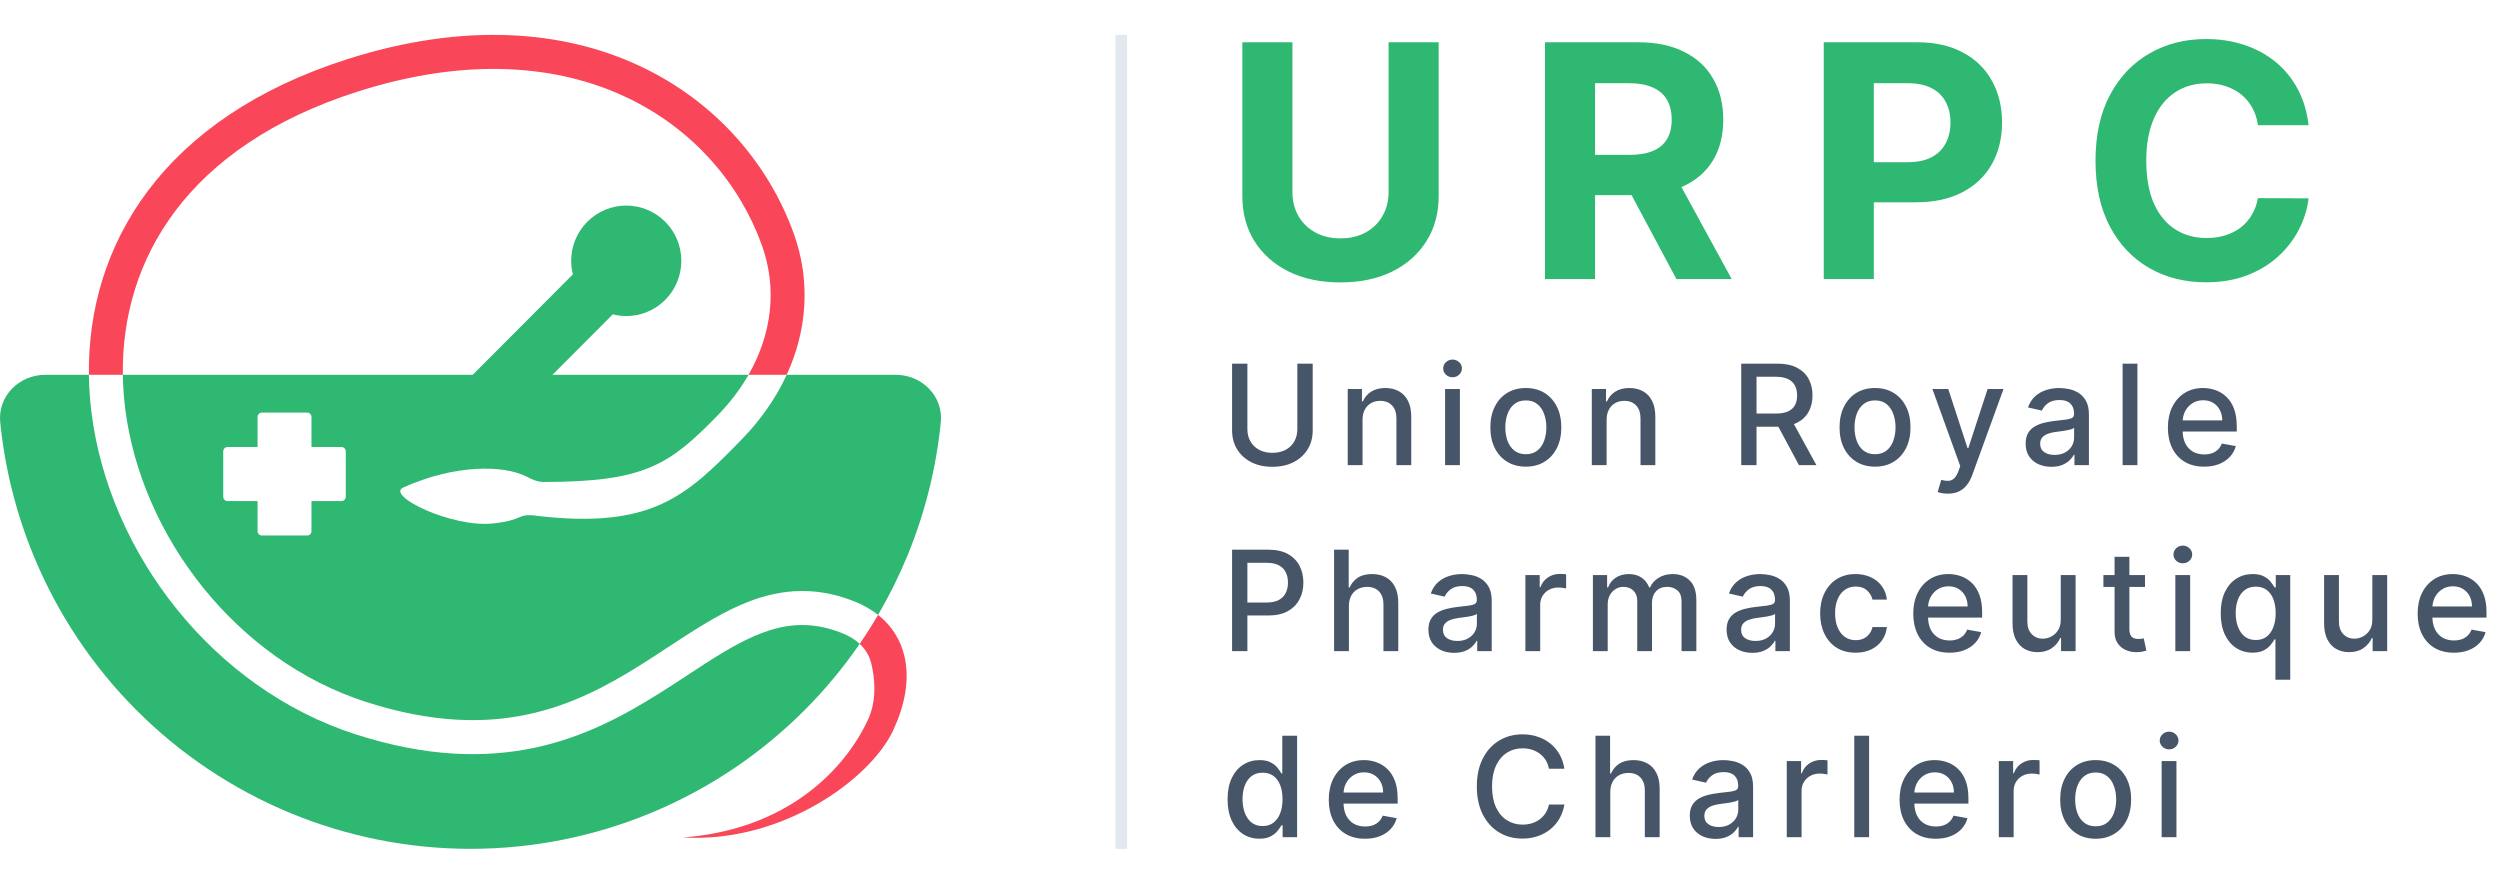
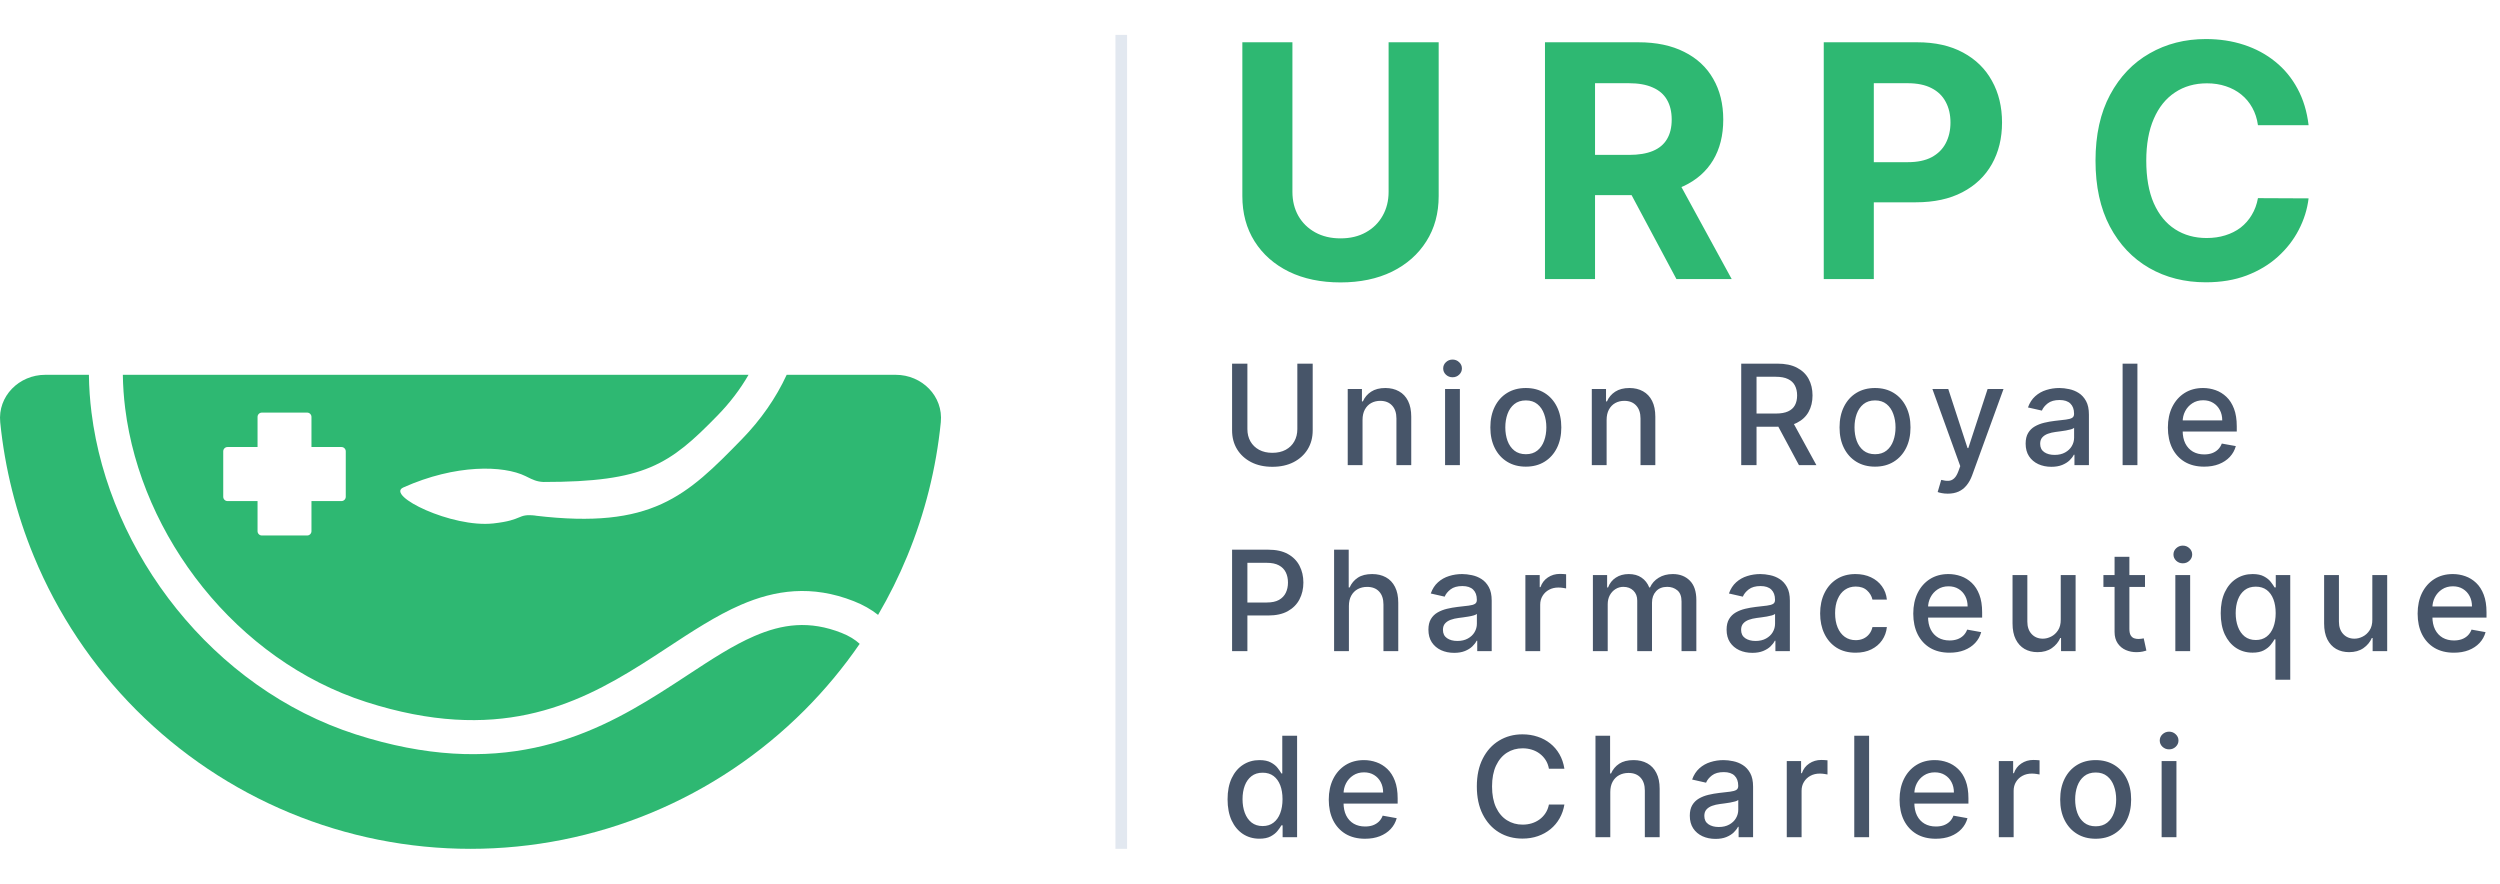
<svg xmlns="http://www.w3.org/2000/svg" width="215" height="76" viewBox="0 0 215 76" fill="none">
-   <path fill-rule="evenodd" clip-rule="evenodd" d="M30.805 7.862C40.248 4.861 47.993 5.609 53.81 8.339C59.642 11.076 63.642 15.851 65.525 21.098C66.855 24.803 66.387 28.723 64.372 32.234H67.655C69.41 28.42 69.735 24.185 68.271 20.106C66.135 14.156 61.609 8.768 55.047 5.688C48.472 2.602 39.959 1.882 29.923 5.072C22.015 7.585 16.386 11.556 12.756 16.365C9.143 21.152 7.577 26.685 7.645 32.234H10.564C10.496 27.261 11.889 22.364 15.083 18.132C18.287 13.887 23.367 10.226 30.805 7.862ZM73.933 55.37C74.483 55.88 74.793 56.474 74.942 57.108C75.216 58.28 75.451 60.177 74.634 61.926C72.712 66.038 67.864 71.335 58.716 72.024C67.27 72.528 74.856 67.003 76.814 62.811C77.794 60.716 78.26 58.478 77.783 56.44C77.453 55.025 76.691 53.811 75.515 52.88C75.018 53.729 74.49 54.56 73.933 55.37Z" fill="#FA4659" />
-   <path d="M50.508 19.072C48.659 20.927 48.659 23.934 50.508 25.79C52.358 27.645 55.357 27.645 57.207 25.79C59.057 23.934 59.057 20.927 57.207 19.072C55.357 17.217 52.358 17.217 50.508 19.072Z" fill="#2EB872" />
-   <path d="M42.344 37.417L55.285 24.439L51.856 21L38.915 33.978L42.344 37.417Z" fill="#2EB872" />
  <path fill-rule="evenodd" clip-rule="evenodd" d="M64.374 32.234H40.464H10.564C10.578 33.193 10.645 34.155 10.765 35.115C12.139 46.129 20.342 56.788 31.486 60.369C37.123 62.18 41.614 62.24 45.372 61.442C49.15 60.64 52.285 58.953 55.204 57.115C55.932 56.657 56.66 56.179 57.388 55.701L57.401 55.692C59.503 54.312 61.604 52.932 63.701 52.022C66.658 50.738 69.81 50.275 73.434 51.703C74.231 52.017 74.925 52.413 75.515 52.88C76.463 51.261 77.3 49.576 78.019 47.835C79.541 44.151 80.513 40.271 80.909 36.318C81.135 34.07 79.287 32.234 77.035 32.234H67.654C66.74 34.219 65.44 36.091 63.805 37.769C59.037 42.663 56.081 45.541 46.053 44.348L46.055 44.34C45.233 44.249 44.996 44.347 44.617 44.505L44.617 44.505L44.616 44.505C44.247 44.659 43.742 44.869 42.431 45.015C38.871 45.411 33.13 42.617 34.684 41.922C39.208 39.898 43.313 40.019 45.197 40.946C45.243 40.969 45.287 40.991 45.331 41.013C45.794 41.243 46.167 41.429 46.741 41.45C55.444 41.45 57.577 39.974 61.717 35.723C62.784 34.628 63.673 33.456 64.374 32.234ZM73.933 55.37C73.542 55.008 73.029 54.688 72.367 54.427C69.621 53.345 67.285 53.656 64.86 54.709C63.012 55.511 61.223 56.685 59.198 58.014L59.197 58.014L59.167 58.035C58.402 58.536 57.604 59.06 56.756 59.594C53.73 61.499 50.253 63.398 45.977 64.306C41.681 65.218 36.674 65.11 30.596 63.157C18.311 59.21 9.376 47.561 7.869 35.478C7.734 34.4 7.659 33.317 7.646 32.234H3.893C1.64 32.234 -0.207 34.07 0.019 36.318C0.416 40.271 1.387 44.151 2.909 47.835C4.951 52.781 7.946 57.275 11.72 61.06C15.495 64.845 19.976 67.848 24.908 69.897C29.84 71.945 35.126 73 40.464 73C45.802 73 51.088 71.945 56.02 69.897C60.952 67.848 65.433 64.845 69.208 61.06C70.956 59.307 72.537 57.402 73.933 55.37ZM22.519 46.052H26.416C26.62 46.052 26.786 45.886 26.786 45.681V43.093H29.366C29.57 43.093 29.736 42.927 29.736 42.722V38.815C29.736 38.61 29.57 38.444 29.366 38.444H26.786V35.855C26.786 35.651 26.62 35.484 26.416 35.484H22.519C22.315 35.484 22.149 35.651 22.149 35.855V38.444H19.568C19.364 38.444 19.198 38.61 19.198 38.815V42.722C19.198 42.927 19.364 43.093 19.568 43.093H22.149V45.681C22.149 45.886 22.315 46.052 22.519 46.052Z" fill="#2EB872" />
  <path d="M119.42 3.636H123.726V16.861C123.726 18.346 123.371 19.645 122.662 20.759C121.959 21.872 120.975 22.741 119.709 23.364C118.443 23.98 116.968 24.288 115.284 24.288C113.594 24.288 112.115 23.98 110.849 23.364C109.583 22.741 108.599 21.872 107.896 20.759C107.193 19.645 106.842 18.346 106.842 16.861V3.636H111.148V16.493C111.148 17.268 111.317 17.958 111.655 18.561C111.999 19.164 112.483 19.638 113.106 19.983C113.729 20.328 114.455 20.5 115.284 20.5C116.119 20.5 116.845 20.328 117.461 19.983C118.085 19.638 118.565 19.164 118.903 18.561C119.248 17.958 119.42 17.268 119.42 16.493V3.636ZM132.868 24V3.636H140.902C142.44 3.636 143.752 3.911 144.84 4.462C145.933 5.005 146.765 5.777 147.335 6.778C147.912 7.773 148.2 8.943 148.2 10.288C148.2 11.641 147.909 12.804 147.325 13.778C146.742 14.746 145.897 15.489 144.79 16.006C143.689 16.523 142.357 16.781 140.793 16.781H135.413V13.321H140.097C140.919 13.321 141.601 13.208 142.145 12.983C142.688 12.758 143.093 12.419 143.358 11.969C143.63 11.518 143.766 10.958 143.766 10.288C143.766 9.612 143.63 9.042 143.358 8.578C143.093 8.114 142.685 7.763 142.135 7.524C141.591 7.279 140.905 7.156 140.077 7.156H137.173V24H132.868ZM143.865 14.733L148.926 24H144.173L139.222 14.733H143.865ZM156.843 24V3.636H164.877C166.422 3.636 167.737 3.931 168.824 4.521C169.912 5.105 170.74 5.917 171.31 6.957C171.887 7.991 172.175 9.185 172.175 10.537C172.175 11.889 171.884 13.082 171.3 14.117C170.717 15.151 169.872 15.956 168.765 16.533C167.664 17.109 166.332 17.398 164.768 17.398H159.647V13.947H164.072C164.9 13.947 165.583 13.805 166.12 13.52C166.663 13.228 167.068 12.827 167.333 12.317C167.605 11.8 167.741 11.206 167.741 10.537C167.741 9.861 167.605 9.271 167.333 8.767C167.068 8.257 166.663 7.862 166.12 7.584C165.576 7.299 164.887 7.156 164.052 7.156H161.148V24H156.843ZM198.539 10.766H194.184C194.105 10.202 193.942 9.702 193.697 9.264C193.452 8.82 193.137 8.442 192.752 8.131C192.368 7.819 191.924 7.58 191.42 7.415C190.923 7.249 190.382 7.166 189.799 7.166C188.745 7.166 187.827 7.428 187.045 7.952C186.263 8.469 185.656 9.224 185.225 10.219C184.794 11.206 184.579 12.406 184.579 13.818C184.579 15.27 184.794 16.49 185.225 17.477C185.663 18.465 186.273 19.211 187.055 19.715C187.837 20.218 188.742 20.47 189.769 20.47C190.346 20.47 190.88 20.394 191.37 20.241C191.867 20.089 192.308 19.867 192.693 19.575C193.077 19.277 193.395 18.916 193.647 18.491C193.906 18.067 194.085 17.583 194.184 17.04L198.539 17.06C198.426 17.994 198.145 18.896 197.694 19.764C197.25 20.626 196.65 21.398 195.894 22.081C195.145 22.757 194.25 23.294 193.21 23.692C192.176 24.083 191.006 24.278 189.7 24.278C187.883 24.278 186.259 23.867 184.828 23.046C183.402 22.224 182.275 21.034 181.447 19.476C180.625 17.918 180.214 16.032 180.214 13.818C180.214 11.598 180.632 9.708 181.467 8.151C182.302 6.593 183.435 5.406 184.867 4.591C186.299 3.769 187.91 3.358 189.7 3.358C190.88 3.358 191.973 3.524 192.981 3.855C193.995 4.187 194.893 4.67 195.676 5.307C196.458 5.937 197.094 6.709 197.585 7.624C198.082 8.538 198.4 9.586 198.539 10.766Z" fill="#2EB872" />
  <path d="M111.571 31.273H112.892V37.013C112.892 37.624 112.749 38.165 112.462 38.636C112.175 39.105 111.771 39.474 111.251 39.744C110.732 40.011 110.122 40.145 109.423 40.145C108.727 40.145 108.119 40.011 107.599 39.744C107.08 39.474 106.676 39.105 106.389 38.636C106.102 38.165 105.959 37.624 105.959 37.013V31.273H107.276V36.906C107.276 37.301 107.362 37.652 107.536 37.959C107.712 38.266 107.96 38.507 108.281 38.683C108.602 38.856 108.983 38.943 109.423 38.943C109.866 38.943 110.249 38.856 110.57 38.683C110.893 38.507 111.141 38.266 111.311 37.959C111.484 37.652 111.571 37.301 111.571 36.906V31.273ZM117.178 36.114V40H115.904V33.455H117.127V34.52H117.208C117.359 34.173 117.595 33.895 117.916 33.685C118.239 33.474 118.647 33.369 119.139 33.369C119.585 33.369 119.975 33.463 120.31 33.651C120.646 33.835 120.906 34.111 121.09 34.477C121.275 34.844 121.367 35.297 121.367 35.837V40H120.093V35.99C120.093 35.516 119.97 35.145 119.722 34.878C119.475 34.608 119.136 34.473 118.704 34.473C118.408 34.473 118.146 34.537 117.916 34.665C117.688 34.793 117.508 34.98 117.374 35.227C117.244 35.472 117.178 35.767 117.178 36.114ZM124.276 40V33.455H125.55V40H124.276ZM124.92 32.445C124.698 32.445 124.508 32.371 124.349 32.223C124.192 32.072 124.114 31.893 124.114 31.686C124.114 31.476 124.192 31.297 124.349 31.149C124.508 30.999 124.698 30.923 124.92 30.923C125.141 30.923 125.33 30.999 125.486 31.149C125.645 31.297 125.725 31.476 125.725 31.686C125.725 31.893 125.645 32.072 125.486 32.223C125.33 32.371 125.141 32.445 124.92 32.445ZM131.221 40.132C130.608 40.132 130.072 39.992 129.615 39.71C129.158 39.429 128.802 39.035 128.55 38.53C128.297 38.024 128.17 37.433 128.17 36.757C128.17 36.078 128.297 35.484 128.55 34.976C128.802 34.467 129.158 34.072 129.615 33.791C130.072 33.51 130.608 33.369 131.221 33.369C131.835 33.369 132.371 33.51 132.828 33.791C133.285 34.072 133.64 34.467 133.893 34.976C134.146 35.484 134.273 36.078 134.273 36.757C134.273 37.433 134.146 38.024 133.893 38.53C133.64 39.035 133.285 39.429 132.828 39.71C132.371 39.992 131.835 40.132 131.221 40.132ZM131.226 39.062C131.623 39.062 131.953 38.957 132.214 38.747C132.476 38.537 132.669 38.257 132.794 37.908C132.922 37.558 132.986 37.173 132.986 36.753C132.986 36.335 132.922 35.952 132.794 35.602C132.669 35.25 132.476 34.967 132.214 34.754C131.953 34.541 131.623 34.435 131.226 34.435C130.825 34.435 130.493 34.541 130.229 34.754C129.967 34.967 129.773 35.25 129.645 35.602C129.52 35.952 129.457 36.335 129.457 36.753C129.457 37.173 129.52 37.558 129.645 37.908C129.773 38.257 129.967 38.537 130.229 38.747C130.493 38.957 130.825 39.062 131.226 39.062ZM138.169 36.114V40H136.895V33.455H138.118V34.52H138.199C138.349 34.173 138.585 33.895 138.906 33.685C139.23 33.474 139.638 33.369 140.129 33.369C140.575 33.369 140.966 33.463 141.301 33.651C141.636 33.835 141.896 34.111 142.081 34.477C142.266 34.844 142.358 35.297 142.358 35.837V40H141.084V35.99C141.084 35.516 140.96 35.145 140.713 34.878C140.466 34.608 140.126 34.473 139.695 34.473C139.399 34.473 139.136 34.537 138.906 34.665C138.679 34.793 138.499 34.98 138.365 35.227C138.234 35.472 138.169 35.767 138.169 36.114ZM149.745 40V31.273H152.856C153.532 31.273 154.093 31.389 154.539 31.622C154.988 31.855 155.323 32.178 155.544 32.59C155.766 32.999 155.877 33.472 155.877 34.008C155.877 34.543 155.765 35.013 155.54 35.419C155.319 35.822 154.983 36.136 154.535 36.361C154.088 36.585 153.527 36.697 152.851 36.697H150.495V35.564H152.732C153.158 35.564 153.505 35.503 153.772 35.381C154.042 35.258 154.239 35.081 154.364 34.848C154.489 34.615 154.552 34.335 154.552 34.008C154.552 33.679 154.488 33.394 154.36 33.152C154.235 32.91 154.037 32.726 153.767 32.598C153.5 32.467 153.15 32.402 152.715 32.402H151.062V40H149.745ZM154.053 36.062L156.209 40H154.709L152.596 36.062H154.053ZM161.252 40.132C160.638 40.132 160.103 39.992 159.645 39.71C159.188 39.429 158.833 39.035 158.58 38.53C158.327 38.024 158.201 37.433 158.201 36.757C158.201 36.078 158.327 35.484 158.58 34.976C158.833 34.467 159.188 34.072 159.645 33.791C160.103 33.51 160.638 33.369 161.252 33.369C161.866 33.369 162.401 33.51 162.858 33.791C163.316 34.072 163.671 34.467 163.924 34.976C164.177 35.484 164.303 36.078 164.303 36.757C164.303 37.433 164.177 38.024 163.924 38.53C163.671 39.035 163.316 39.429 162.858 39.71C162.401 39.992 161.866 40.132 161.252 40.132ZM161.256 39.062C161.654 39.062 161.983 38.957 162.245 38.747C162.506 38.537 162.699 38.257 162.824 37.908C162.952 37.558 163.016 37.173 163.016 36.753C163.016 36.335 162.952 35.952 162.824 35.602C162.699 35.25 162.506 34.967 162.245 34.754C161.983 34.541 161.654 34.435 161.256 34.435C160.856 34.435 160.523 34.541 160.259 34.754C159.998 34.967 159.803 35.25 159.675 35.602C159.55 35.952 159.488 36.335 159.488 36.753C159.488 37.173 159.55 37.558 159.675 37.908C159.803 38.257 159.998 38.537 160.259 38.747C160.523 38.957 160.856 39.062 161.256 39.062ZM167.508 42.455C167.318 42.455 167.144 42.439 166.988 42.408C166.832 42.379 166.715 42.348 166.639 42.314L166.946 41.27C167.178 41.332 167.386 41.359 167.568 41.351C167.75 41.342 167.91 41.274 168.049 41.146C168.191 41.019 168.316 40.81 168.424 40.52L168.582 40.085L166.187 33.455H167.551L169.208 38.534H169.276L170.934 33.455H172.302L169.605 40.874C169.48 41.215 169.321 41.503 169.127 41.739C168.934 41.977 168.704 42.156 168.437 42.276C168.17 42.395 167.86 42.455 167.508 42.455ZM176.417 40.145C176.002 40.145 175.627 40.068 175.292 39.915C174.957 39.758 174.691 39.533 174.495 39.237C174.302 38.942 174.205 38.58 174.205 38.151C174.205 37.781 174.276 37.477 174.418 37.239C174.56 37 174.752 36.811 174.994 36.672C175.235 36.533 175.505 36.428 175.803 36.356C176.101 36.285 176.405 36.231 176.715 36.195C177.107 36.149 177.425 36.112 177.67 36.084C177.914 36.053 178.092 36.003 178.202 35.935C178.313 35.867 178.369 35.756 178.369 35.602V35.572C178.369 35.2 178.263 34.912 178.053 34.707C177.846 34.503 177.536 34.401 177.124 34.401C176.695 34.401 176.357 34.496 176.11 34.686C175.866 34.874 175.697 35.082 175.603 35.312L174.405 35.04C174.548 34.642 174.755 34.321 175.028 34.077C175.303 33.83 175.62 33.651 175.978 33.54C176.336 33.426 176.712 33.369 177.107 33.369C177.369 33.369 177.646 33.401 177.938 33.463C178.234 33.523 178.509 33.633 178.765 33.795C179.023 33.957 179.235 34.189 179.4 34.49C179.565 34.788 179.647 35.176 179.647 35.653V40H178.403V39.105H178.351C178.269 39.27 178.146 39.432 177.981 39.591C177.816 39.75 177.604 39.882 177.346 39.987C177.087 40.092 176.778 40.145 176.417 40.145ZM176.694 39.122C177.046 39.122 177.347 39.053 177.597 38.913C177.85 38.774 178.042 38.592 178.173 38.368C178.306 38.141 178.373 37.898 178.373 37.639V36.795C178.327 36.841 178.239 36.883 178.109 36.923C177.981 36.96 177.834 36.993 177.67 37.021C177.505 37.047 177.344 37.071 177.188 37.094C177.032 37.114 176.901 37.131 176.796 37.145C176.549 37.176 176.323 37.229 176.119 37.303C175.917 37.376 175.755 37.483 175.633 37.622C175.513 37.758 175.454 37.94 175.454 38.168C175.454 38.483 175.57 38.722 175.803 38.883C176.036 39.043 176.333 39.122 176.694 39.122ZM183.818 31.273V40H182.544V31.273H183.818ZM189.553 40.132C188.908 40.132 188.353 39.994 187.887 39.719C187.424 39.44 187.066 39.05 186.813 38.547C186.563 38.041 186.438 37.449 186.438 36.77C186.438 36.099 186.563 35.508 186.813 34.997C187.066 34.486 187.418 34.087 187.87 33.8C188.325 33.513 188.856 33.369 189.464 33.369C189.833 33.369 190.191 33.43 190.538 33.553C190.884 33.675 191.195 33.867 191.471 34.128C191.747 34.389 191.964 34.729 192.123 35.146C192.282 35.561 192.362 36.065 192.362 36.659V37.111H187.158V36.156H191.113C191.113 35.821 191.045 35.524 190.908 35.266C190.772 35.004 190.58 34.798 190.333 34.648C190.089 34.497 189.802 34.422 189.472 34.422C189.114 34.422 188.802 34.51 188.535 34.686C188.271 34.859 188.066 35.087 187.921 35.368C187.779 35.646 187.708 35.949 187.708 36.276V37.021C187.708 37.459 187.785 37.831 187.938 38.138C188.095 38.445 188.312 38.679 188.59 38.841C188.869 39 189.194 39.08 189.566 39.08C189.808 39.08 190.028 39.045 190.227 38.977C190.425 38.906 190.597 38.801 190.742 38.662C190.887 38.523 190.998 38.351 191.075 38.146L192.281 38.364C192.184 38.719 192.011 39.03 191.761 39.297C191.514 39.561 191.202 39.767 190.827 39.915C190.455 40.06 190.031 40.132 189.553 40.132ZM105.959 56V47.273H109.07C109.749 47.273 110.311 47.396 110.757 47.644C111.203 47.891 111.537 48.229 111.759 48.658C111.98 49.084 112.091 49.564 112.091 50.098C112.091 50.635 111.979 51.118 111.754 51.547C111.533 51.973 111.197 52.311 110.749 52.561C110.303 52.808 109.741 52.932 109.065 52.932H106.926V51.815H108.946C109.375 51.815 109.723 51.742 109.99 51.594C110.257 51.443 110.453 51.239 110.578 50.98C110.703 50.722 110.766 50.428 110.766 50.098C110.766 49.769 110.703 49.476 110.578 49.22C110.453 48.965 110.256 48.764 109.986 48.619C109.719 48.474 109.366 48.402 108.929 48.402H107.276V56H105.959ZM116.006 52.114V56H114.732V47.273H115.989V50.52H116.07C116.224 50.168 116.458 49.888 116.774 49.68C117.089 49.473 117.501 49.369 118.009 49.369C118.458 49.369 118.85 49.462 119.185 49.646C119.524 49.831 119.785 50.106 119.97 50.473C120.157 50.837 120.251 51.291 120.251 51.837V56H118.977V51.99C118.977 51.51 118.853 51.138 118.606 50.874C118.359 50.606 118.015 50.473 117.575 50.473C117.274 50.473 117.004 50.537 116.765 50.665C116.529 50.793 116.343 50.98 116.207 51.227C116.073 51.472 116.006 51.767 116.006 52.114ZM125.056 56.145C124.641 56.145 124.266 56.068 123.931 55.915C123.596 55.758 123.33 55.533 123.134 55.237C122.941 54.942 122.844 54.58 122.844 54.151C122.844 53.781 122.915 53.477 123.057 53.239C123.199 53 123.391 52.811 123.633 52.672C123.874 52.533 124.144 52.428 124.442 52.356C124.741 52.285 125.045 52.231 125.354 52.195C125.746 52.149 126.064 52.112 126.309 52.084C126.553 52.053 126.731 52.003 126.841 51.935C126.952 51.867 127.008 51.756 127.008 51.602V51.572C127.008 51.2 126.902 50.912 126.692 50.707C126.485 50.503 126.175 50.401 125.763 50.401C125.334 50.401 124.996 50.496 124.749 50.686C124.505 50.874 124.336 51.082 124.242 51.312L123.045 51.04C123.187 50.642 123.394 50.321 123.667 50.077C123.942 49.83 124.259 49.651 124.617 49.54C124.975 49.426 125.351 49.369 125.746 49.369C126.008 49.369 126.285 49.401 126.577 49.463C126.873 49.523 127.148 49.633 127.404 49.795C127.662 49.957 127.874 50.189 128.039 50.49C128.204 50.788 128.286 51.176 128.286 51.653V56H127.042V55.105H126.991C126.908 55.27 126.785 55.432 126.62 55.591C126.455 55.75 126.243 55.882 125.985 55.987C125.726 56.092 125.417 56.145 125.056 56.145ZM125.333 55.122C125.685 55.122 125.986 55.053 126.236 54.913C126.489 54.774 126.681 54.592 126.812 54.368C126.945 54.141 127.012 53.898 127.012 53.639V52.795C126.966 52.841 126.878 52.883 126.748 52.923C126.62 52.96 126.474 52.993 126.309 53.021C126.144 53.047 125.983 53.071 125.827 53.094C125.671 53.114 125.54 53.131 125.435 53.145C125.188 53.176 124.962 53.229 124.758 53.303C124.556 53.376 124.394 53.483 124.272 53.622C124.152 53.758 124.093 53.94 124.093 54.168C124.093 54.483 124.209 54.722 124.442 54.883C124.675 55.043 124.972 55.122 125.333 55.122ZM131.183 56V49.455H132.415V50.494H132.483C132.602 50.142 132.812 49.865 133.113 49.663C133.417 49.459 133.761 49.356 134.145 49.356C134.224 49.356 134.318 49.359 134.426 49.365C134.537 49.371 134.623 49.378 134.686 49.386V50.605C134.635 50.591 134.544 50.575 134.413 50.558C134.283 50.538 134.152 50.528 134.021 50.528C133.72 50.528 133.452 50.592 133.216 50.72C132.983 50.845 132.798 51.02 132.662 51.244C132.525 51.466 132.457 51.719 132.457 52.003V56H131.183ZM136.989 56V49.455H138.212V50.52H138.293C138.429 50.159 138.652 49.878 138.962 49.676C139.271 49.472 139.642 49.369 140.074 49.369C140.511 49.369 140.878 49.472 141.173 49.676C141.472 49.881 141.692 50.162 141.834 50.52H141.902C142.058 50.17 142.307 49.892 142.648 49.685C142.989 49.474 143.395 49.369 143.866 49.369C144.46 49.369 144.945 49.555 145.32 49.928C145.697 50.3 145.886 50.861 145.886 51.611V56H144.612V51.73C144.612 51.287 144.491 50.966 144.25 50.767C144.008 50.568 143.72 50.469 143.385 50.469C142.97 50.469 142.648 50.597 142.418 50.852C142.187 51.105 142.072 51.43 142.072 51.828V56H140.802V51.649C140.802 51.294 140.692 51.008 140.47 50.793C140.249 50.577 139.96 50.469 139.605 50.469C139.364 50.469 139.141 50.533 138.936 50.66C138.734 50.785 138.571 50.96 138.446 51.185C138.324 51.409 138.263 51.669 138.263 51.965V56H136.989ZM150.699 56.145C150.284 56.145 149.909 56.068 149.574 55.915C149.239 55.758 148.973 55.533 148.777 55.237C148.584 54.942 148.487 54.58 148.487 54.151C148.487 53.781 148.558 53.477 148.7 53.239C148.842 53 149.034 52.811 149.276 52.672C149.517 52.533 149.787 52.428 150.085 52.356C150.384 52.285 150.688 52.231 150.997 52.195C151.389 52.149 151.707 52.112 151.952 52.084C152.196 52.053 152.374 52.003 152.484 51.935C152.595 51.867 152.651 51.756 152.651 51.602V51.572C152.651 51.2 152.545 50.912 152.335 50.707C152.128 50.503 151.818 50.401 151.406 50.401C150.977 50.401 150.639 50.496 150.392 50.686C150.148 50.874 149.979 51.082 149.885 51.312L148.688 51.04C148.83 50.642 149.037 50.321 149.31 50.077C149.585 49.83 149.902 49.651 150.26 49.54C150.618 49.426 150.994 49.369 151.389 49.369C151.651 49.369 151.928 49.401 152.22 49.463C152.516 49.523 152.791 49.633 153.047 49.795C153.305 49.957 153.517 50.189 153.682 50.49C153.847 50.788 153.929 51.176 153.929 51.653V56H152.685V55.105H152.634C152.551 55.27 152.428 55.432 152.263 55.591C152.098 55.75 151.886 55.882 151.628 55.987C151.369 56.092 151.06 56.145 150.699 56.145ZM150.976 55.122C151.328 55.122 151.629 55.053 151.879 54.913C152.132 54.774 152.324 54.592 152.455 54.368C152.588 54.141 152.655 53.898 152.655 53.639V52.795C152.609 52.841 152.521 52.883 152.391 52.923C152.263 52.96 152.116 52.993 151.952 53.021C151.787 53.047 151.626 53.071 151.47 53.094C151.314 53.114 151.183 53.131 151.078 53.145C150.831 53.176 150.605 53.229 150.401 53.303C150.199 53.376 150.037 53.483 149.915 53.622C149.795 53.758 149.736 53.94 149.736 54.168C149.736 54.483 149.852 54.722 150.085 54.883C150.318 55.043 150.615 55.122 150.976 55.122ZM159.583 56.132C158.95 56.132 158.404 55.989 157.947 55.702C157.492 55.412 157.143 55.013 156.899 54.504C156.654 53.996 156.532 53.413 156.532 52.757C156.532 52.092 156.657 51.506 156.907 50.997C157.157 50.486 157.509 50.087 157.964 49.8C158.418 49.513 158.954 49.369 159.57 49.369C160.068 49.369 160.511 49.462 160.9 49.646C161.289 49.828 161.603 50.084 161.842 50.413C162.083 50.743 162.227 51.128 162.272 51.568H161.032C160.964 51.261 160.808 50.997 160.563 50.776C160.322 50.554 159.998 50.443 159.592 50.443C159.237 50.443 158.925 50.537 158.658 50.724C158.394 50.909 158.188 51.173 158.041 51.517C157.893 51.858 157.819 52.261 157.819 52.727C157.819 53.205 157.891 53.617 158.036 53.963C158.181 54.31 158.386 54.578 158.65 54.769C158.917 54.959 159.231 55.054 159.592 55.054C159.833 55.054 160.052 55.01 160.248 54.922C160.447 54.831 160.613 54.702 160.747 54.534C160.883 54.367 160.978 54.165 161.032 53.929H162.272C162.227 54.352 162.089 54.73 161.859 55.062C161.629 55.395 161.32 55.656 160.934 55.847C160.55 56.037 160.1 56.132 159.583 56.132ZM167.656 56.132C167.011 56.132 166.455 55.994 165.989 55.719C165.526 55.44 165.168 55.05 164.916 54.547C164.666 54.041 164.541 53.449 164.541 52.77C164.541 52.099 164.666 51.508 164.916 50.997C165.168 50.486 165.521 50.087 165.972 49.8C166.427 49.513 166.958 49.369 167.566 49.369C167.936 49.369 168.293 49.43 168.64 49.553C168.987 49.675 169.298 49.867 169.573 50.128C169.849 50.389 170.066 50.729 170.225 51.146C170.384 51.561 170.464 52.065 170.464 52.659V53.111H165.261V52.156H169.215C169.215 51.821 169.147 51.524 169.011 51.266C168.874 51.004 168.683 50.798 168.436 50.648C168.191 50.497 167.904 50.422 167.575 50.422C167.217 50.422 166.904 50.51 166.637 50.686C166.373 50.859 166.168 51.087 166.024 51.368C165.882 51.646 165.811 51.949 165.811 52.276V53.021C165.811 53.459 165.887 53.831 166.041 54.138C166.197 54.445 166.414 54.679 166.693 54.841C166.971 55 167.296 55.08 167.668 55.08C167.91 55.08 168.13 55.045 168.329 54.977C168.528 54.906 168.7 54.801 168.845 54.662C168.989 54.523 169.1 54.351 169.177 54.146L170.383 54.364C170.286 54.719 170.113 55.03 169.863 55.297C169.616 55.561 169.305 55.767 168.93 55.915C168.558 56.06 168.133 56.132 167.656 56.132ZM177.224 53.285V49.455H178.502V56H177.25V54.867H177.181C177.031 55.216 176.789 55.507 176.457 55.74C176.127 55.97 175.717 56.085 175.225 56.085C174.805 56.085 174.433 55.993 174.109 55.808C173.788 55.621 173.535 55.344 173.35 54.977C173.169 54.611 173.078 54.158 173.078 53.618V49.455H174.352V53.465C174.352 53.91 174.475 54.266 174.723 54.53C174.97 54.794 175.291 54.926 175.686 54.926C175.924 54.926 176.161 54.867 176.397 54.747C176.636 54.628 176.833 54.447 176.99 54.206C177.149 53.965 177.227 53.658 177.224 53.285ZM184.47 49.455V50.477H180.894V49.455H184.47ZM181.853 47.886H183.127V54.078C183.127 54.325 183.164 54.511 183.238 54.636C183.312 54.758 183.407 54.842 183.524 54.888C183.643 54.93 183.772 54.952 183.912 54.952C184.014 54.952 184.103 54.945 184.18 54.93C184.257 54.916 184.316 54.905 184.359 54.896L184.589 55.949C184.515 55.977 184.41 56.006 184.274 56.034C184.137 56.065 183.967 56.082 183.762 56.085C183.427 56.091 183.115 56.031 182.825 55.906C182.535 55.781 182.301 55.588 182.122 55.327C181.943 55.065 181.853 54.737 181.853 54.342V47.886ZM187.079 56V49.455H188.353V56H187.079ZM187.723 48.445C187.501 48.445 187.311 48.371 187.152 48.223C186.995 48.072 186.917 47.894 186.917 47.686C186.917 47.476 186.995 47.297 187.152 47.149C187.311 46.999 187.501 46.923 187.723 46.923C187.944 46.923 188.133 46.999 188.289 47.149C188.449 47.297 188.528 47.476 188.528 47.686C188.528 47.894 188.449 48.072 188.289 48.223C188.133 48.371 187.944 48.445 187.723 48.445ZM195.687 58.455V54.981H195.61C195.533 55.121 195.422 55.28 195.277 55.459C195.135 55.638 194.939 55.794 194.689 55.928C194.439 56.061 194.115 56.128 193.718 56.128C193.189 56.128 192.718 55.993 192.303 55.723C191.891 55.45 191.567 55.062 191.331 54.56C191.098 54.054 190.982 53.447 190.982 52.74C190.982 52.033 191.1 51.428 191.336 50.925C191.574 50.422 191.901 50.037 192.316 49.77C192.731 49.503 193.201 49.369 193.726 49.369C194.133 49.369 194.459 49.438 194.706 49.574C194.956 49.707 195.15 49.864 195.286 50.043C195.425 50.222 195.533 50.379 195.61 50.516H195.716V49.455H196.961V58.455H195.687ZM193.999 55.041C194.365 55.041 194.675 54.945 194.928 54.751C195.184 54.555 195.377 54.284 195.508 53.938C195.641 53.591 195.708 53.188 195.708 52.727C195.708 52.273 195.642 51.875 195.512 51.534C195.381 51.193 195.189 50.928 194.937 50.737C194.684 50.547 194.371 50.452 193.999 50.452C193.615 50.452 193.296 50.551 193.04 50.75C192.785 50.949 192.591 51.22 192.461 51.564C192.333 51.908 192.269 52.295 192.269 52.727C192.269 53.165 192.334 53.558 192.465 53.908C192.596 54.257 192.789 54.534 193.044 54.739C193.303 54.94 193.621 55.041 193.999 55.041ZM204.02 53.285V49.455H205.298V56H204.046V54.867H203.977C203.827 55.216 203.585 55.507 203.253 55.74C202.923 55.97 202.513 56.085 202.021 56.085C201.601 56.085 201.229 55.993 200.905 55.808C200.584 55.621 200.331 55.344 200.146 54.977C199.965 54.611 199.874 54.158 199.874 53.618V49.455H201.148V53.465C201.148 53.91 201.271 54.266 201.519 54.53C201.766 54.794 202.087 54.926 202.482 54.926C202.72 54.926 202.958 54.867 203.193 54.747C203.432 54.628 203.629 54.447 203.786 54.206C203.945 53.965 204.023 53.658 204.02 53.285ZM211.031 56.132C210.387 56.132 209.831 55.994 209.365 55.719C208.902 55.44 208.544 55.05 208.291 54.547C208.041 54.041 207.916 53.449 207.916 52.77C207.916 52.099 208.041 51.508 208.291 50.997C208.544 50.486 208.897 50.087 209.348 49.8C209.803 49.513 210.334 49.369 210.942 49.369C211.311 49.369 211.669 49.43 212.016 49.553C212.362 49.675 212.674 49.867 212.949 50.128C213.225 50.389 213.442 50.729 213.601 51.146C213.76 51.561 213.84 52.065 213.84 52.659V53.111H208.637V52.156H212.591C212.591 51.821 212.523 51.524 212.387 51.266C212.25 51.004 212.058 50.798 211.811 50.648C211.567 50.497 211.28 50.422 210.95 50.422C210.593 50.422 210.28 50.51 210.013 50.686C209.749 50.859 209.544 51.087 209.399 51.368C209.257 51.646 209.186 51.949 209.186 52.276V53.021C209.186 53.459 209.263 53.831 209.416 54.138C209.573 54.445 209.79 54.679 210.068 54.841C210.347 55 210.672 55.08 211.044 55.08C211.286 55.08 211.506 55.045 211.705 54.977C211.904 54.906 212.075 54.801 212.22 54.662C212.365 54.523 212.476 54.351 212.553 54.146L213.759 54.364C213.662 54.719 213.489 55.03 213.239 55.297C212.992 55.561 212.681 55.767 212.306 55.915C211.933 56.06 211.509 56.132 211.031 56.132ZM108.307 72.128C107.778 72.128 107.307 71.993 106.892 71.723C106.48 71.45 106.156 71.062 105.92 70.56C105.688 70.054 105.571 69.447 105.571 68.74C105.571 68.033 105.689 67.428 105.925 66.925C106.163 66.422 106.49 66.037 106.905 65.77C107.32 65.503 107.79 65.369 108.315 65.369C108.722 65.369 109.048 65.438 109.295 65.574C109.545 65.707 109.739 65.864 109.875 66.043C110.014 66.222 110.122 66.379 110.199 66.516H110.276V63.273H111.55V72H110.305V70.981H110.199C110.122 71.121 110.011 71.28 109.866 71.459C109.724 71.638 109.528 71.794 109.278 71.928C109.028 72.061 108.705 72.128 108.307 72.128ZM108.588 71.041C108.955 71.041 109.264 70.945 109.517 70.751C109.773 70.555 109.966 70.284 110.097 69.938C110.23 69.591 110.297 69.188 110.297 68.727C110.297 68.273 110.232 67.875 110.101 67.534C109.97 67.193 109.778 66.928 109.526 66.737C109.273 66.547 108.96 66.452 108.588 66.452C108.205 66.452 107.885 66.551 107.629 66.75C107.374 66.949 107.18 67.22 107.05 67.564C106.922 67.908 106.858 68.296 106.858 68.727C106.858 69.165 106.923 69.558 107.054 69.908C107.185 70.257 107.378 70.534 107.634 70.739C107.892 70.94 108.21 71.041 108.588 71.041ZM117.389 72.132C116.744 72.132 116.189 71.994 115.723 71.719C115.26 71.44 114.902 71.05 114.649 70.547C114.399 70.041 114.274 69.449 114.274 68.77C114.274 68.099 114.399 67.508 114.649 66.997C114.902 66.486 115.254 66.087 115.706 65.8C116.161 65.513 116.692 65.369 117.3 65.369C117.669 65.369 118.027 65.43 118.374 65.553C118.72 65.675 119.031 65.867 119.307 66.128C119.582 66.389 119.8 66.729 119.959 67.146C120.118 67.561 120.198 68.065 120.198 68.659V69.111H114.994V68.156H118.949C118.949 67.821 118.881 67.524 118.744 67.266C118.608 67.004 118.416 66.798 118.169 66.648C117.925 66.497 117.638 66.422 117.308 66.422C116.95 66.422 116.638 66.51 116.371 66.686C116.107 66.859 115.902 67.087 115.757 67.368C115.615 67.646 115.544 67.949 115.544 68.276V69.021C115.544 69.459 115.621 69.831 115.774 70.138C115.93 70.445 116.148 70.679 116.426 70.841C116.705 71 117.03 71.079 117.402 71.079C117.644 71.079 117.864 71.046 118.063 70.977C118.261 70.906 118.433 70.801 118.578 70.662C118.723 70.523 118.834 70.351 118.911 70.146L120.117 70.364C120.02 70.719 119.847 71.03 119.597 71.297C119.35 71.561 119.038 71.767 118.663 71.915C118.291 72.06 117.867 72.132 117.389 72.132ZM134.538 66.111H133.208C133.157 65.827 133.062 65.577 132.923 65.361C132.784 65.145 132.613 64.962 132.411 64.811C132.21 64.66 131.984 64.547 131.734 64.47C131.487 64.394 131.224 64.355 130.946 64.355C130.443 64.355 129.992 64.481 129.595 64.734C129.2 64.987 128.887 65.358 128.657 65.847C128.43 66.335 128.316 66.932 128.316 67.636C128.316 68.347 128.43 68.946 128.657 69.435C128.887 69.923 129.201 70.293 129.599 70.543C129.997 70.793 130.444 70.918 130.941 70.918C131.217 70.918 131.478 70.881 131.725 70.807C131.975 70.73 132.201 70.618 132.403 70.47C132.605 70.322 132.775 70.142 132.914 69.929C133.056 69.713 133.154 69.466 133.208 69.188L134.538 69.192C134.467 69.621 134.329 70.016 134.125 70.376C133.923 70.734 133.663 71.044 133.345 71.305C133.029 71.564 132.669 71.764 132.262 71.906C131.856 72.048 131.413 72.119 130.933 72.119C130.177 72.119 129.504 71.94 128.913 71.582C128.322 71.222 127.856 70.706 127.515 70.035C127.177 69.365 127.008 68.565 127.008 67.636C127.008 66.704 127.178 65.905 127.519 65.237C127.86 64.567 128.326 64.053 128.917 63.695C129.508 63.334 130.18 63.153 130.933 63.153C131.396 63.153 131.828 63.22 132.228 63.354C132.632 63.484 132.994 63.678 133.315 63.933C133.636 64.186 133.901 64.496 134.112 64.862C134.322 65.226 134.464 65.642 134.538 66.111ZM138.485 68.114V72H137.211V63.273H138.468V66.52H138.549C138.703 66.168 138.937 65.888 139.252 65.68C139.568 65.473 139.98 65.369 140.488 65.369C140.937 65.369 141.329 65.462 141.664 65.646C142.002 65.831 142.264 66.106 142.448 66.473C142.636 66.837 142.73 67.291 142.73 67.837V72H141.456V67.99C141.456 67.51 141.332 67.138 141.085 66.874C140.838 66.606 140.494 66.473 140.054 66.473C139.752 66.473 139.483 66.537 139.244 66.665C139.008 66.793 138.822 66.98 138.686 67.227C138.552 67.472 138.485 67.767 138.485 68.114ZM147.535 72.145C147.12 72.145 146.745 72.068 146.41 71.915C146.075 71.758 145.809 71.533 145.613 71.237C145.42 70.942 145.323 70.579 145.323 70.151C145.323 69.781 145.394 69.477 145.536 69.239C145.678 69 145.87 68.811 146.112 68.672C146.353 68.533 146.623 68.428 146.921 68.356C147.219 68.285 147.523 68.231 147.833 68.195C148.225 68.149 148.543 68.112 148.788 68.084C149.032 68.053 149.21 68.003 149.32 67.935C149.431 67.867 149.487 67.756 149.487 67.602V67.572C149.487 67.2 149.381 66.912 149.171 66.707C148.964 66.503 148.654 66.401 148.242 66.401C147.813 66.401 147.475 66.496 147.228 66.686C146.984 66.874 146.815 67.082 146.721 67.312L145.523 67.04C145.665 66.642 145.873 66.321 146.146 66.077C146.421 65.829 146.738 65.651 147.096 65.54C147.454 65.426 147.83 65.369 148.225 65.369C148.487 65.369 148.763 65.401 149.056 65.463C149.352 65.523 149.627 65.633 149.883 65.796C150.141 65.957 150.353 66.189 150.518 66.49C150.683 66.788 150.765 67.176 150.765 67.653V72H149.521V71.105H149.469C149.387 71.27 149.263 71.432 149.099 71.591C148.934 71.75 148.722 71.882 148.464 71.987C148.205 72.092 147.896 72.145 147.535 72.145ZM147.812 71.122C148.164 71.122 148.465 71.053 148.715 70.913C148.968 70.774 149.16 70.592 149.29 70.368C149.424 70.141 149.491 69.898 149.491 69.639V68.796C149.445 68.841 149.357 68.883 149.227 68.923C149.099 68.96 148.952 68.993 148.788 69.021C148.623 69.047 148.462 69.071 148.306 69.094C148.15 69.114 148.019 69.131 147.914 69.145C147.667 69.176 147.441 69.229 147.237 69.303C147.035 69.376 146.873 69.483 146.751 69.622C146.631 69.758 146.572 69.94 146.572 70.168C146.572 70.483 146.688 70.722 146.921 70.883C147.154 71.043 147.451 71.122 147.812 71.122ZM153.662 72V65.454H154.894V66.494H154.962C155.081 66.142 155.291 65.865 155.592 65.663C155.896 65.459 156.24 65.356 156.624 65.356C156.703 65.356 156.797 65.359 156.905 65.365C157.016 65.371 157.102 65.378 157.165 65.386V66.605C157.114 66.591 157.023 66.575 156.892 66.558C156.761 66.538 156.631 66.528 156.5 66.528C156.199 66.528 155.93 66.592 155.695 66.72C155.462 66.845 155.277 67.02 155.141 67.244C155.004 67.466 154.936 67.719 154.936 68.003V72H153.662ZM160.742 63.273V72H159.467V63.273H160.742ZM166.477 72.132C165.832 72.132 165.276 71.994 164.811 71.719C164.348 71.44 163.99 71.05 163.737 70.547C163.487 70.041 163.362 69.449 163.362 68.77C163.362 68.099 163.487 67.508 163.737 66.997C163.99 66.486 164.342 66.087 164.794 65.8C165.248 65.513 165.779 65.369 166.387 65.369C166.757 65.369 167.115 65.43 167.461 65.553C167.808 65.675 168.119 65.867 168.394 66.128C168.67 66.389 168.887 66.729 169.046 67.146C169.205 67.561 169.285 68.065 169.285 68.659V69.111H164.082V68.156H168.036C168.036 67.821 167.968 67.524 167.832 67.266C167.696 67.004 167.504 66.798 167.257 66.648C167.012 66.497 166.725 66.422 166.396 66.422C166.038 66.422 165.725 66.51 165.458 66.686C165.194 66.859 164.99 67.087 164.845 67.368C164.703 67.646 164.632 67.949 164.632 68.276V69.021C164.632 69.459 164.708 69.831 164.862 70.138C165.018 70.445 165.235 70.679 165.514 70.841C165.792 71 166.117 71.079 166.49 71.079C166.731 71.079 166.951 71.046 167.15 70.977C167.349 70.906 167.521 70.801 167.666 70.662C167.811 70.523 167.921 70.351 167.998 70.146L169.204 70.364C169.107 70.719 168.934 71.03 168.684 71.297C168.437 71.561 168.126 71.767 167.751 71.915C167.379 72.06 166.954 72.132 166.477 72.132ZM171.899 72V65.454H173.13V66.494H173.198C173.318 66.142 173.528 65.865 173.829 65.663C174.133 65.459 174.477 65.356 174.86 65.356C174.94 65.356 175.034 65.359 175.142 65.365C175.252 65.371 175.339 65.378 175.402 65.386V66.605C175.35 66.591 175.26 66.575 175.129 66.558C174.998 66.538 174.867 66.528 174.737 66.528C174.436 66.528 174.167 66.592 173.931 66.72C173.698 66.845 173.514 67.02 173.377 67.244C173.241 67.466 173.173 67.719 173.173 68.003V72H171.899ZM180.227 72.132C179.613 72.132 179.078 71.992 178.62 71.71C178.163 71.429 177.808 71.035 177.555 70.53C177.302 70.024 177.176 69.433 177.176 68.757C177.176 68.078 177.302 67.484 177.555 66.976C177.808 66.467 178.163 66.072 178.62 65.791C179.078 65.51 179.613 65.369 180.227 65.369C180.841 65.369 181.376 65.51 181.833 65.791C182.291 66.072 182.646 66.467 182.899 66.976C183.152 67.484 183.278 68.078 183.278 68.757C183.278 69.433 183.152 70.024 182.899 70.53C182.646 71.035 182.291 71.429 181.833 71.71C181.376 71.992 180.841 72.132 180.227 72.132ZM180.231 71.062C180.629 71.062 180.958 70.957 181.22 70.747C181.481 70.537 181.674 70.257 181.799 69.908C181.927 69.558 181.991 69.173 181.991 68.753C181.991 68.335 181.927 67.952 181.799 67.602C181.674 67.25 181.481 66.967 181.22 66.754C180.958 66.541 180.629 66.435 180.231 66.435C179.831 66.435 179.498 66.541 179.234 66.754C178.973 66.967 178.778 67.25 178.65 67.602C178.525 67.952 178.463 68.335 178.463 68.753C178.463 69.173 178.525 69.558 178.65 69.908C178.778 70.257 178.973 70.537 179.234 70.747C179.498 70.957 179.831 71.062 180.231 71.062ZM185.9 72V65.454H187.174V72H185.9ZM186.544 64.445C186.322 64.445 186.132 64.371 185.973 64.223C185.816 64.072 185.738 63.894 185.738 63.686C185.738 63.476 185.816 63.297 185.973 63.149C186.132 62.999 186.322 62.923 186.544 62.923C186.765 62.923 186.954 62.999 187.111 63.149C187.27 63.297 187.349 63.476 187.349 63.686C187.349 63.894 187.27 64.072 187.111 64.223C186.954 64.371 186.765 64.445 186.544 64.445Z" fill="#475569" />
  <line x1="96.428" y1="73" x2="96.428" y2="3" stroke="#E2E8F0" />
</svg>